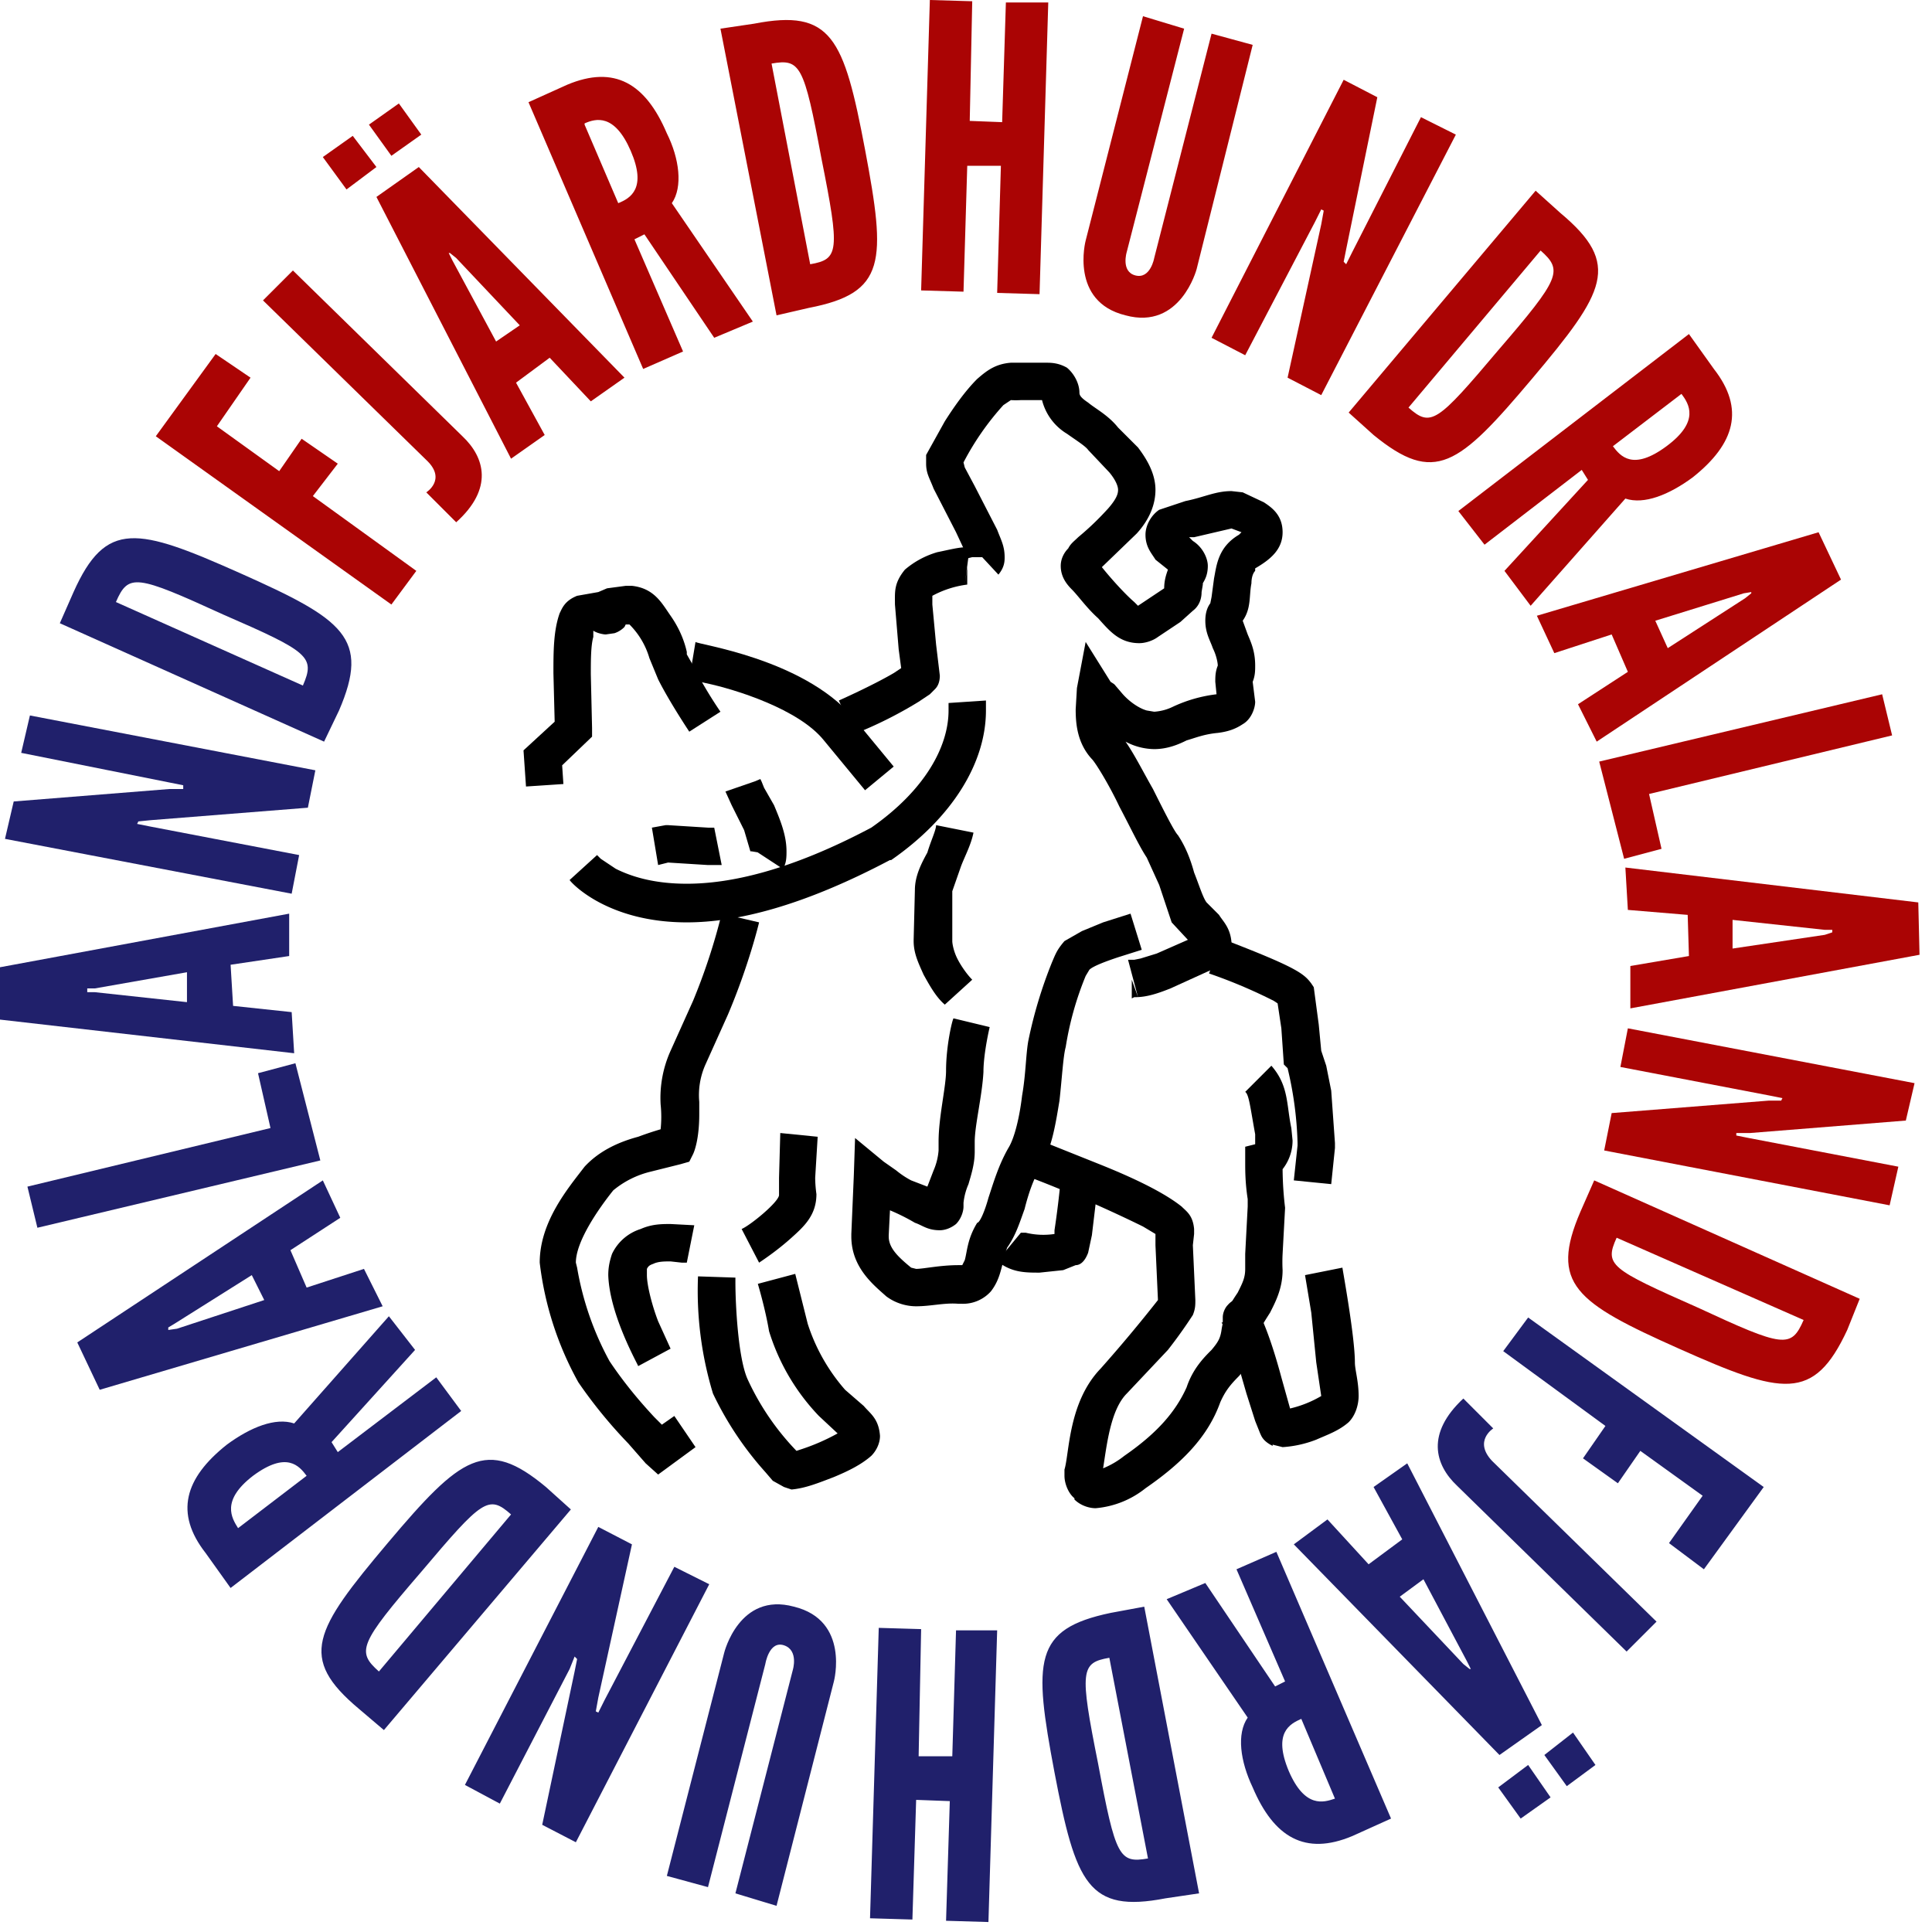
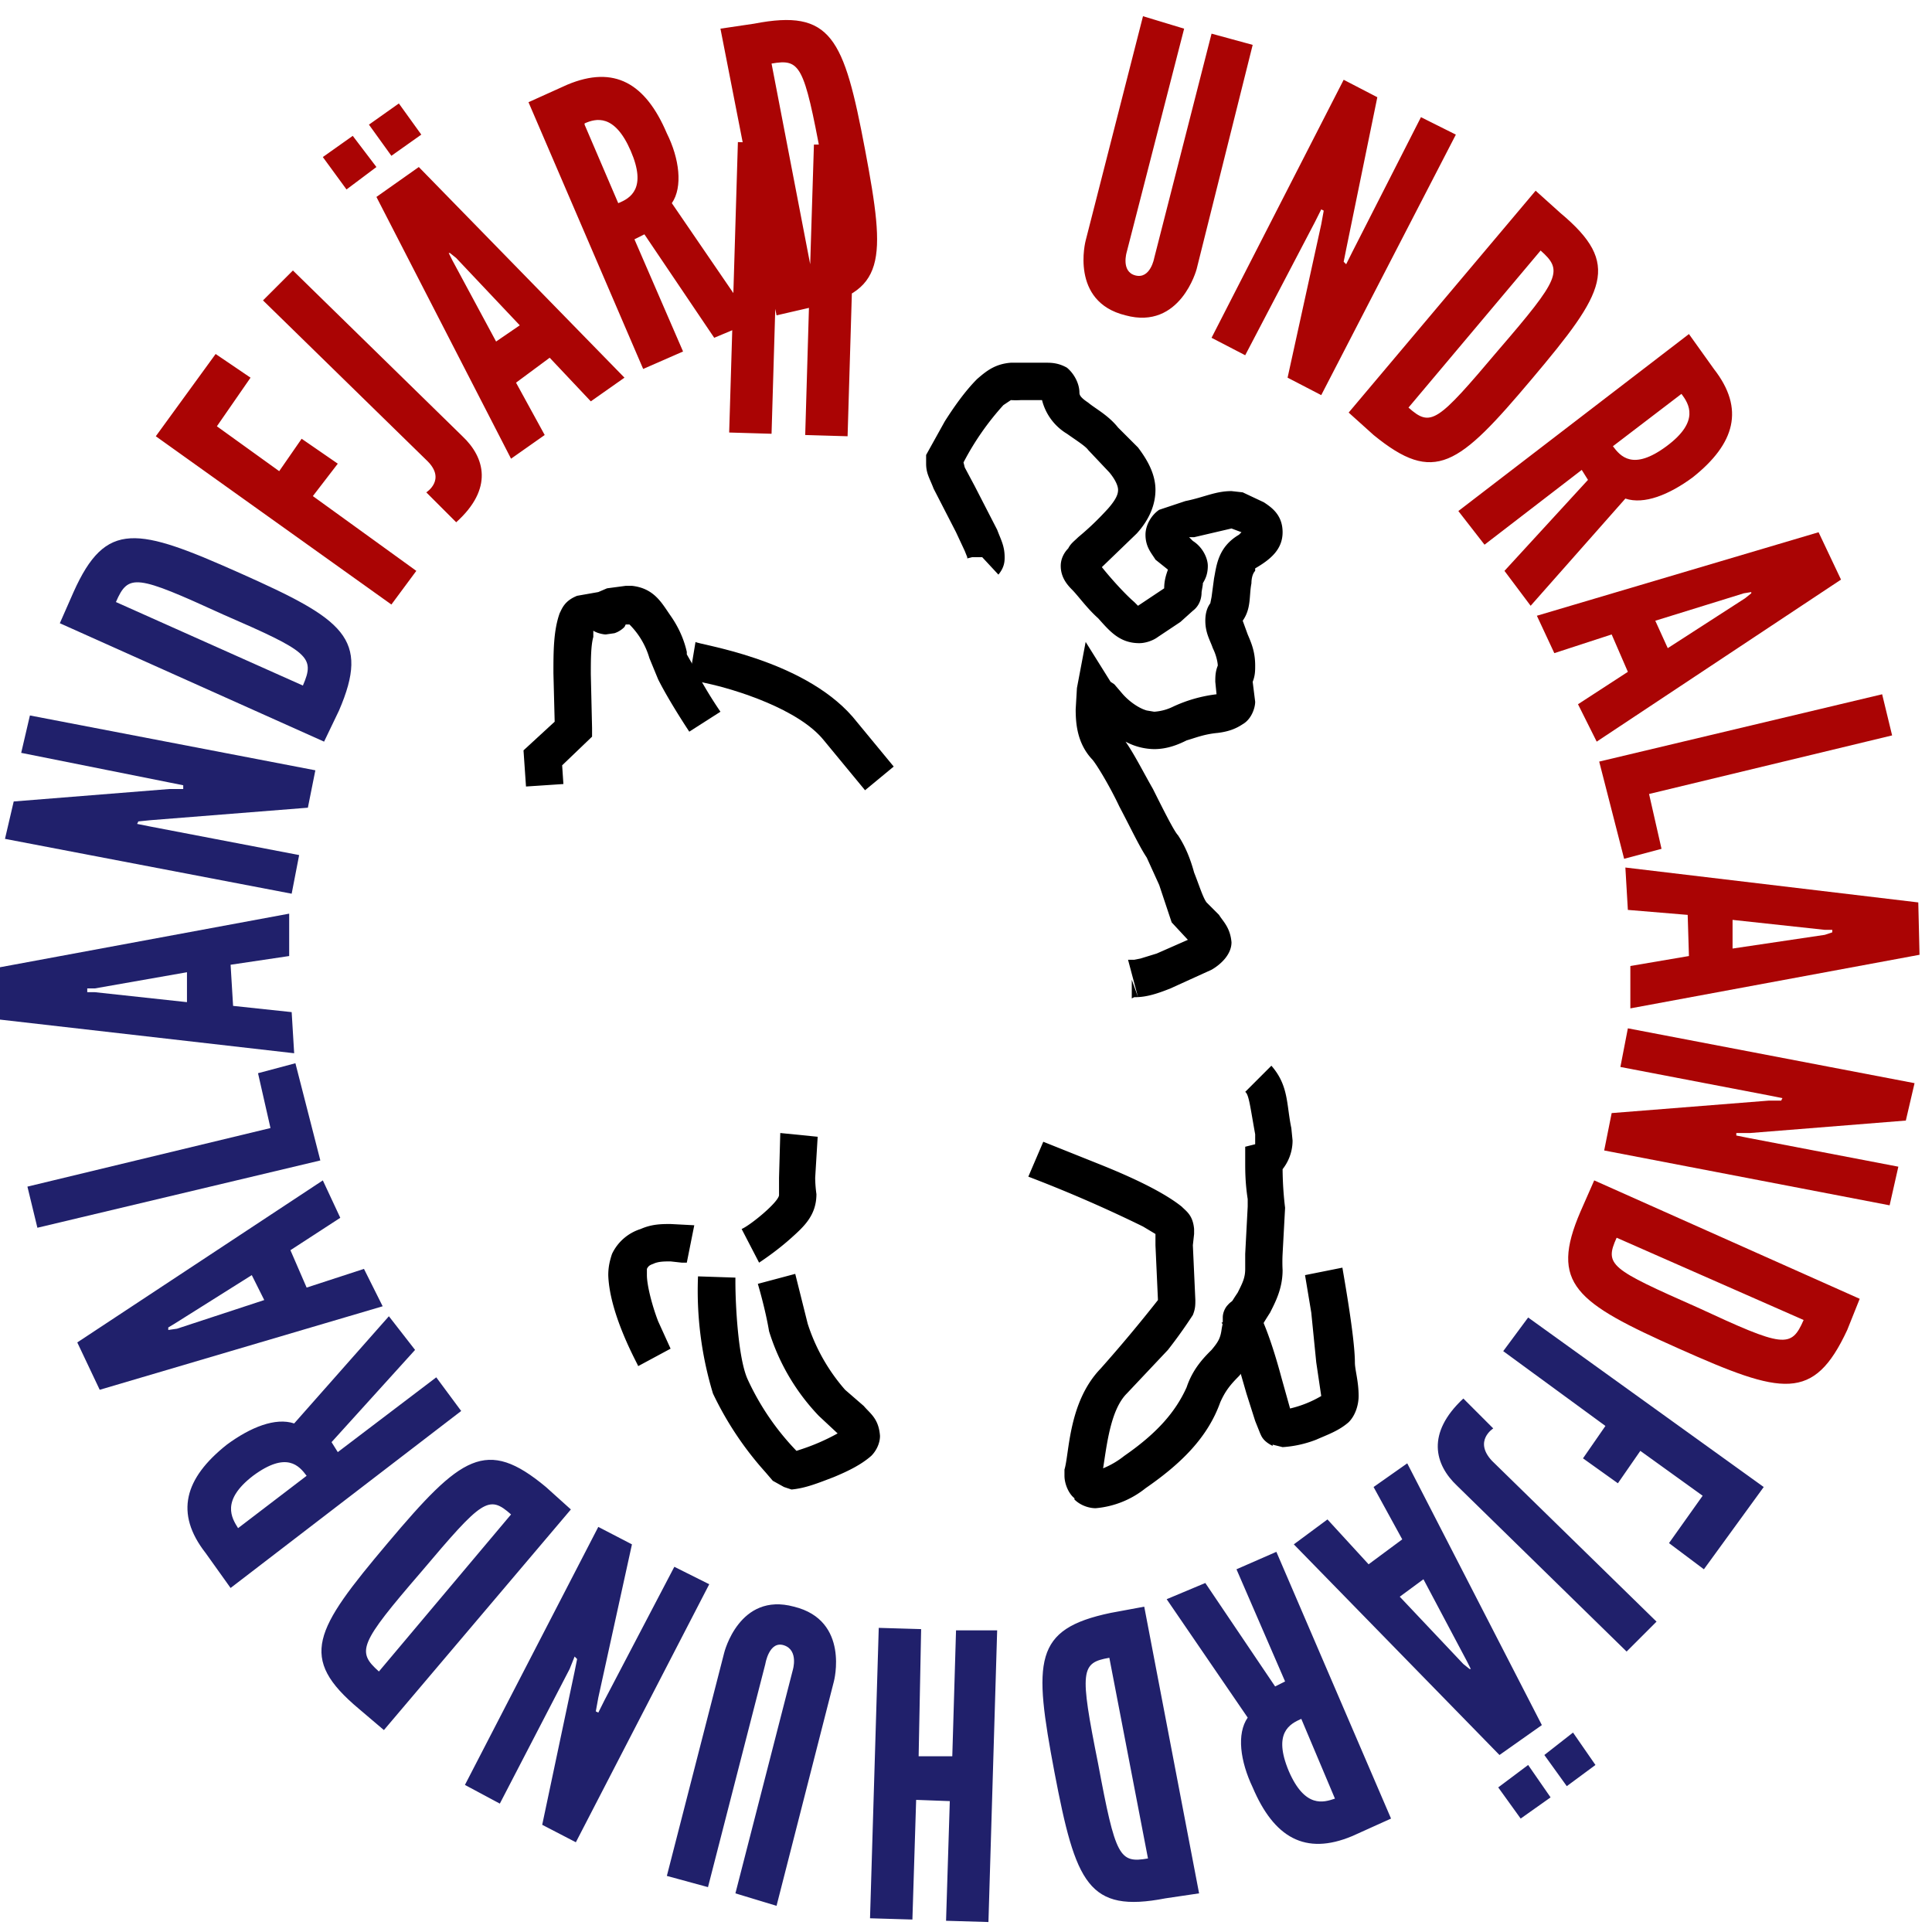
<svg xmlns="http://www.w3.org/2000/svg" fill-rule="evenodd" stroke-linejoin="round" stroke-miterlimit="2" clip-rule="evenodd" viewBox="0 0 155 155">
  <g fill-rule="nonzero">
    <path d="m42 60.2 2.5-2.3-.1-3.9c0-1.7 0-3.4.5-4.8.2-.4.4-1 1.4-1.4l1.7-.3.7-.3 1.5-.2h.5c1.8.2 2.4 1.4 3.1 2.4.7 1 1.1 2 1.3 2.9v.2l.4.7a34.2 34.2 0 0 0 2.3 3.9l-2.5 1.6s-1.6-2.4-2.5-4.2l-.7-1.7a6.3 6.3 0 0 0-1.6-2.7h-.3l-.1.2a2 2 0 0 1-.8.5l-.7.1c-.2 0-.7-.1-1-.3v.5c-.2.7-.2 1.9-.2 3l.1 4.3v.7l-2.4 2.3.1 1.5-3 .2z" />
    <path d="M55.3 54.5zm10.8 4.9c-2-2.5-7.1-4.1-9.5-4.6l-1.3-.3.5-3c.1.2 8.5 1.3 12.6 6l3.3 4-2.3 1.9z" />
-     <path d="m45.7 70.6 2.2-2-.3.3.3-.3.3.3 1.2.8c1.2.6 3 1.2 5.7 1.2 3.4 0 8.2-1 14.8-4.5 4.3-3 6.2-6.5 6.2-9.4v-.6l3-.2v.8c0 4.2-2.7 8.6-7.6 12h-.1c-7 3.7-12.3 5-16.3 5-6.4 0-9.3-3.2-9.4-3.4M77.6 46.9zm-10.3 9.3S70 55 71.7 54l.6-.4-.2-1.5-.3-3.6c0-1-.1-1.7.8-2.8a7 7 0 0 1 2.6-1.4c1-.2 1.7-.4 2.4-.4h.2l-.4 3 .2-1.4v1.4-.3.3a8 8 0 0 0-2.8.9v.7l.3 3.2.3 2.5c0 .7-.3 1-.4 1.1l-.4.4-.9.6a33.3 33.3 0 0 1-5.2 2.6z" />
    <path d="M98 55.6zm-2.2 19.5zm-5 5v-1.5l.5 1.4-.8-3h.5l.5-.1 1.3-.4 2.5-1.1L94 74 93 71l-1-2.2c-.6-.9-1.3-2.4-2.2-4.1-.8-1.7-1.9-3.5-2.2-3.8-1.2-1.3-1.3-2.9-1.3-4l.1-1.7.7-3.7 2 3.2.3.2.6.7c.5.6 1.3 1.2 2 1.4l.6.1a4 4 0 0 0 1.5-.4 11.4 11.4 0 0 1 3.5-1l-.1-1c0-.4 0-.8.2-1.3 0-.2-.1-.8-.4-1.4-.2-.6-.6-1.2-.6-2.2 0-.5.1-1 .4-1.4l.1-.5.2-1.5c.2-1 .3-2.5 2-3.5l.2-.2-.8-.3-3 .7h-.4l.3.3c.8.5 1.2 1.4 1.2 2 0 .8-.3 1.2-.4 1.4v.1l-.1.6c0 .7-.3 1.2-.7 1.5l-1 .9-1.8 1.2c-.4.3-1 .5-1.5.5-1.6 0-2.4-1-3.3-2-.9-.8-1.6-1.8-2.1-2.3-.4-.4-.9-1-.9-1.9 0-.6.3-1.1.6-1.4.2-.4.5-.6.8-.9.6-.5 1.4-1.2 2.4-2.3.7-.8.8-1.2.8-1.5 0-.3-.2-.8-.7-1.4l-1.7-1.8c-.2-.3-1-.8-1.7-1.3a4.4 4.4 0 0 1-2-2.7h-1.7a7 7 0 0 1-.8 0l-.6.4a21.8 21.8 0 0 0-3.2 4.6l.1.4.8 1.5 1.8 3.5c.3.8.6 1.3.6 2.2 0 .3 0 .8-.5 1.4l-1.3-1.4H78l-.4.1v-.1l-.2-.5-.7-1.5-1.8-3.5c-.3-.8-.6-1.2-.6-2v-.7l1.5-2.7c.7-1.1 1.6-2.4 2.6-3.4.7-.6 1.4-1.2 2.7-1.3h2.8c.4 0 1 0 1.7.4.6.5 1 1.3 1 2 0 .2.1.4.7.8.6.5 1.6 1 2.4 2l1.6 1.6c.6.8 1.4 2 1.4 3.4 0 1.2-.5 2.4-1.5 3.5l-2.8 2.7c.8 1 1.9 2.2 2.6 2.8l.3.3 2.1-1.4c0-.7.2-1.2.3-1.5l-1-.8c-.3-.5-.8-1-.8-2 0-.8.5-1.6 1.1-2l2.1-.7c1.5-.3 2.4-.8 3.7-.8l.9.1 1.7.8c.6.4 1.5 1 1.5 2.4s-1 2.2-2.2 2.9v.2c-.2.2-.3.6-.3 1-.2 1 0 2-.7 3l.4 1.1c.3.7.6 1.4.6 2.5 0 .4 0 .8-.2 1.3l.2 1.6c0 .5-.3 1.4-1 1.8-.6.4-1.2.6-2 .7-1.1.1-1.8.4-2.5.6-.6.3-1.5.7-2.6.7a5 5 0 0 1-2.3-.6c.7 1 1.4 2.4 2.2 3.8.8 1.6 1.7 3.4 2 3.7.6.9 1 1.9 1.3 3 .4 1 .7 2 1 2.4l1 1c.3.5.9 1 1 2.2 0 1-.9 1.8-1.6 2.2l-3.3 1.5c-1 .4-1.9.7-2.8.7h-.1z" />
-     <path d="M75.4 95.7zm-4.3 8.3c-1-.9-2.8-2.3-2.8-4.8V99l.2-4.7.1-3 2.3 1.9 1 .7a7 7 0 0 0 1.2.8l1.3.5.5-1.3a5 5 0 0 0 .4-1.6v-.7c0-2 .6-4.4.6-5.7 0-2 .5-4.1.6-4.2l2.9.7s-.5 2.1-.5 3.6c-.1 1.9-.7 4.3-.7 5.6v.8c0 1-.3 1.9-.5 2.6a5.1 5.1 0 0 0-.4 1.5v.3c0 .4-.2 1-.6 1.4-.5.4-1 .5-1.3.5-1 0-1.4-.4-2-.6a16.3 16.3 0 0 0-2-1l-.1 2v.1c0 .9.7 1.6 1.8 2.5l.4.1c.6 0 1.9-.3 3.4-.3H77.2l.2-.4c.2-.7.2-1.7 1-3 .2 0 .6-.9.9-2 .4-1.2.8-2.6 1.6-4 .5-.8.9-2.5 1.1-4.2.3-1.7.3-3.3.5-4.4a36 36 0 0 1 1.9-6.3c.3-.7.4-1 1-1.7l1.4-.8 1.7-.7 2.2-.7.9 2.9-1.9.6c-.9.3-2 .7-2.3 1l-.3.5a25.3 25.3 0 0 0-1.6 5.7c-.2.7-.3 2.5-.5 4.3-.3 1.8-.6 3.8-1.5 5.3-.6 1-1 2.2-1.3 3.4-.4 1.1-.7 2.1-1.4 3.1l-.1.3-.2.8c-.2.6-.3 1.5-1 2.4a3 3 0 0 1-2.3 1H76.9c-1.1-.1-2.2.2-3.4.2-.7 0-1.6-.2-2.4-.8M74.1 78.2c-.4-.9-.8-1.7-.8-2.7v-.1l.1-4c0-1.1.5-2.1 1-3 .3-1 .7-1.8.7-2.2l3 .6c-.2 1-.7 1.9-1 2.7l-.7 2v4c0 .2.1.8.4 1.4.3.6.8 1.3 1.2 1.7l-2.2 2c-.7-.6-1.2-1.5-1.7-2.4M51.8 117.4l-1.4-1.6a38.3 38.3 0 0 1-4-4.9 26 26 0 0 1-3.1-9.6c0-3.3 2.3-6 3.6-7.7 1.2-1.3 2.8-2 4.3-2.4a26 26 0 0 1 1.8-.6 9.6 9.6 0 0 0 0-2 9.2 9.2 0 0 1 .8-4.3l1.8-4a49 49 0 0 0 2.3-7l3 .7s-.8 3.4-2.5 7.4l-1.8 4a6 6 0 0 0-.5 3v1c0 2-.4 3-.5 3.2l-.3.6-.7.2-2.4.6a7.4 7.4 0 0 0-3 1.5c-1.2 1.5-3 4.1-3 5.8l.1.4a24 24 0 0 0 2.6 7.5c1 1.5 2.2 3 3.6 4.5l.6.6 1-.7 1.7 2.5-3 2.2z" />
    <path d="M48.8 102.3c0-.6.1-1.1.3-1.7a3.8 3.8 0 0 1 2.3-2c.9-.4 1.7-.4 2.4-.4l1.9.1-.6 3h-.4l-.9-.1c-.5 0-1 0-1.4.2-.3.1-.4.2-.5.4v.5c0 .8.4 2.4.9 3.7l1 2.2-2.6 1.4c0-.1-2.3-4.1-2.4-7.3M62.9 119.3l-.9-.5-.6-.7a26.3 26.3 0 0 1-4.2-6.3 28.4 28.4 0 0 1-1.2-9.4l3 .1v.4c0 1.6.2 6.1 1 7.8a20.7 20.7 0 0 0 3.9 5.7l.3-.1a16.8 16.8 0 0 0 3-1.3l-1.5-1.4a17.1 17.1 0 0 1-4-6.8c-.3-1.8-.9-3.8-.9-3.8l3-.8 1 4a15 15 0 0 0 3 5.3l1.5 1.3c.5.6 1.2 1 1.3 2.4 0 .6-.3 1.2-.7 1.6-.8.7-1.8 1.2-3 1.7-1.3.5-2.3.9-3.4 1l-.6-.2M102.1 116c-.8-.4-.9-.8-1-1l-.4-1-.7-2.2-1.3-4.5-.1-.2-.1-.2-.2-.3-.3-.5h.1v-.4c0-.4.2-.8.4-1a1.5 1.5 0 0 1 2.3 0v.2a1.3 1.3 0 0 1 .2.2v.2l.3.6.1.3c.5 1.2 1 2.8 1.4 4.3l.7 2.5a8.9 8.9 0 0 0 2.5-1l-.4-2.7-.4-4-.5-3 3-.6c0 .1 1 5.5 1 7.6 0 .6.3 1.5.3 2.7 0 .6-.2 1.5-.8 2.1-.8.7-1.7 1-2.6 1.4a9 9 0 0 1-2.7.6l-.8-.2M62.5 95.8zm-3 2.8c.7-.3 2.9-2.1 3-2.7v-1.4l.1-3.6 3 .3-.2 3.3a10.2 10.2 0 0 0 .1 1.3c0 1.7-1 2.6-2 3.5-1 .9-2 1.6-2.6 2z" />
    <path d="M99.9 87.5zm-7 17zm-6.7 15.7c-.5-.4-.8-1.2-.8-1.8v-.5c.4-1.3.3-5.4 2.9-8.1a118.6 118.6 0 0 0 4.6-5.5l-.2-4.4V99l-1-.6a109.6 109.6 0 0 0-9.2-4l1.2-2.8 4.5 1.8c2.5 1 5.1 2.2 6.6 3.4.4.4.9.7 1 1.8v.4l-.1.9.2 4.4c0 .4 0 .7-.2 1.2a39.2 39.2 0 0 1-2 2.8l-3.3 3.5c-1.3 1.3-1.6 4.1-1.9 6a7 7 0 0 0 1.7-1c2.6-1.8 4.1-3.5 5-5.5.5-1.5 1.4-2.4 2-3 .5-.6.7-.9.8-1.6.2-1.4.9-2.4 1.3-3 .4-.8.6-1.2.6-1.9v-1.2l.2-3.8v-.6c-.2-1.3-.2-2.3-.2-2.9V92l.8-.2v-.8c-.4-2.2-.5-3.2-.8-3.4l2.1-2.1c1.4 1.6 1.2 3.1 1.6 5l.1 1c0 1-.4 1.8-.8 2.3a27.2 27.2 0 0 0 .2 3.1l-.2 3.7a12.4 12.4 0 0 0 0 1.3c0 1.5-.6 2.6-1 3.4-.5.8-.8 1.2-1 2 0 1.4-.9 2.4-1.5 3.1-.7.7-1.1 1.2-1.5 2.1-1 2.8-3.1 4.9-6 6.9a7.4 7.4 0 0 1-4 1.6c-.5 0-1.2-.2-1.7-.7" />
-     <path d="M80 101.2zm0 0 1.9-2.3h-.1.5a6 6 0 0 0 2.3.1v-.3a72.7 72.7 0 0 0 .5-4.1l3 .3-.5 4.2-.3 1.4c-.3.8-.7 1-1 1l-1 .4-1.9.2c-1.2 0-2.3 0-3.5-1M97 78.1zm6.8 16.6.3-2.8v-.2a28.8 28.8 0 0 0-.8-6l-.3-.3-.2-2.9-.3-2-.3-.2a41 41 0 0 0-5.2-2.2l1-2.8c6 2.3 6.6 2.8 7.2 3.6l.2.3.4 3 .2 2.1.4 1.2.4 2 .3 4.2v.4l-.3 2.9zM53.6 69.2l-.8.2-.5-3 1.1-.2h.2l3.2.2h.5l.6 3h-1.1l-3.2-.2M58.2 63.5zm2 4.5.7.4-.6-.1h-.1l-.5-1.7-1-2-.5-1.1 2.9-1-.8.3.7-.3.1.2.2.5.8 1.4c.5 1.2 1 2.4 1 3.7 0 .4 0 1-.3 1.4z" />
    <g fill="#aa0404">
-       <path d="m20.1 30.3-2.7 3.9 5 3.6 1.8-2.6 2.9 2-2 2.6 8.3 6-2 2.7L12.5 35l4.8-6.6zM34.2 39.5s1.6-1 .1-2.5L21.1 24.1l2.4-2.4L37.1 35c1.8 1.7 2.5 4.2-.5 6.9zM36.6 20.7l-.5-.4H36l.3.6 3.5 6.5 1.9-1.3zM41 36.8l-10.8-21 3.4-2.4 16.5 16.9-2.7 1.9-3.3-3.5-2.7 2 2.3 4.2zM29.6 10 32 8.3l1.8 2.5-2.4 1.7zm-3.7 2.6 2.4-1.7 1.9 2.5-2.4 1.8zM46.9 10l2.7 6.3c1-.4 2.3-1.2 1-4.2-1.3-3-2.8-2.6-3.7-2.2m10.4 17.2-5.6-8.3-.8.4 3.9 9-3.2 1.4-9.2-21.4 3.1-1.4c3.8-1.6 6.3-.1 8 3.9 1 2 1.3 4.3.4 5.6l6.5 9.5zM65 21.2c2.3-.4 2.4-1 .9-8.5-1.4-7.5-1.7-8-4-7.6zm-.1 3.5-2.6.6-4.5-23 2.7-.4C66.7.7 67.7 3 69.4 12c1.7 9 1.7 11.5-4.5 12.7M80.3 13.3h-2.7l-.3 10.1-3.4-.1.7-23.3 3.4.1-.2 9.6 2.6.1.3-9.6h3.4l-.7 23.4-3.4-.1zM100.5 3.6l-4.5 18s-1.3 4.9-5.7 3.7c-4.5-1.1-3.2-6-3.2-6l4.6-18 3.3 1-4.6 17.9s-.5 1.6.7 1.9c1.2.3 1.5-1.4 1.5-1.4l4.6-18zM106 18l.2-1.1-.2-.1-.5 1-5.6 10.7-2.7-1.4 10.6-20.7 2.7 1.4L108 20l-.2 1 .2.2.5-1 5.5-10.8 2.8 1.4L106 31.7l-2.7-1.4zM113 32.7c1.8 1.6 2.3 1.2 7.2-4.6 5-5.8 5.2-6.4 3.4-8zm-2.8 2.2-2-1.8 15-17.8 2 1.8c4.9 4.1 3.6 6.3-2.3 13.3-5.9 7-7.8 8.5-12.7 4.5M134.9 31.6l-5.5 4.2c.6.8 1.6 2 4.3 0s1.8-3.4 1.2-4.2m-14.2 14.2 6.7-7.3-.5-.8-7.8 6L117 41l18.5-14.2 2 2.8c2.5 3.2 1.7 6-1.7 8.7-1.9 1.4-3.9 2.2-5.4 1.7l-7.6 8.6zM140 48l.5-.4v-.1l-.6.1-7.1 2.2 1 2.2zm-16.7 1.4 22.6-6.7 1.8 3.8-19.6 13-1.5-3 4-2.6-1.3-3-4.6 1.5zM151 55.7l.8 3.3-19.5 4.7 1 4.4-3 .8-2-7.8zM146.4 75l.6-.2v-.2h-.6l-7.4-.8v2.3zm-16-5.4 23.5 2.8.1 4.2-23.2 4.3v-3.4l4.7-.8-.1-3.3-4.8-.4zM141.9 88.3h1l.1-.2-1-.2-12-2.3.6-3.1 23 4.4-.7 3-12.5 1h-1.1v.2l1 .2 12 2.3-.7 3.1-22.9-4.4.6-3zM129.7 99.3c-1 2.2-.5 2.5 6.5 5.6 6.9 3.2 7.5 3.3 8.5 1zm-2.9-2.1 1.1-2.5 21.3 9.5-1 2.5c-2.7 5.8-5.2 5.2-13.5 1.5s-10.4-5.2-7.9-11" />
+       <path d="m20.1 30.3-2.7 3.9 5 3.6 1.8-2.6 2.9 2-2 2.6 8.3 6-2 2.7L12.5 35l4.8-6.6zM34.2 39.5s1.6-1 .1-2.5L21.1 24.1l2.4-2.4L37.1 35c1.8 1.7 2.5 4.2-.5 6.9zM36.6 20.7l-.5-.4H36l.3.6 3.5 6.5 1.9-1.3zM41 36.8l-10.8-21 3.4-2.4 16.5 16.9-2.7 1.9-3.3-3.5-2.7 2 2.3 4.2zM29.6 10 32 8.3l1.8 2.5-2.4 1.7zm-3.7 2.6 2.4-1.7 1.9 2.5-2.4 1.8zM46.9 10l2.7 6.3c1-.4 2.3-1.2 1-4.2-1.3-3-2.8-2.6-3.7-2.2m10.4 17.2-5.6-8.3-.8.4 3.9 9-3.2 1.4-9.2-21.4 3.1-1.4c3.8-1.6 6.3-.1 8 3.9 1 2 1.3 4.3.4 5.6l6.5 9.5zM65 21.2c2.3-.4 2.4-1 .9-8.5-1.4-7.5-1.7-8-4-7.6zm-.1 3.5-2.6.6-4.5-23 2.7-.4C66.7.7 67.7 3 69.4 12c1.7 9 1.7 11.5-4.5 12.7h-2.7l-.3 10.1-3.4-.1.7-23.3 3.4.1-.2 9.6 2.6.1.3-9.6h3.4l-.7 23.4-3.4-.1zM100.5 3.6l-4.5 18s-1.3 4.9-5.7 3.7c-4.5-1.1-3.2-6-3.2-6l4.6-18 3.3 1-4.6 17.9s-.5 1.6.7 1.9c1.2.3 1.5-1.4 1.5-1.4l4.6-18zM106 18l.2-1.1-.2-.1-.5 1-5.6 10.7-2.7-1.4 10.6-20.7 2.7 1.4L108 20l-.2 1 .2.2.5-1 5.5-10.8 2.8 1.4L106 31.7l-2.7-1.4zM113 32.7c1.8 1.6 2.3 1.2 7.2-4.6 5-5.8 5.2-6.4 3.4-8zm-2.8 2.2-2-1.8 15-17.8 2 1.8c4.9 4.1 3.6 6.3-2.3 13.3-5.9 7-7.8 8.5-12.7 4.5M134.9 31.6l-5.5 4.2c.6.8 1.6 2 4.3 0s1.8-3.4 1.2-4.2m-14.2 14.2 6.7-7.3-.5-.8-7.8 6L117 41l18.5-14.2 2 2.8c2.5 3.2 1.7 6-1.7 8.7-1.9 1.4-3.9 2.2-5.4 1.7l-7.6 8.6zM140 48l.5-.4v-.1l-.6.1-7.1 2.2 1 2.2zm-16.7 1.4 22.6-6.7 1.8 3.8-19.6 13-1.5-3 4-2.6-1.3-3-4.6 1.5zM151 55.7l.8 3.3-19.5 4.7 1 4.4-3 .8-2-7.8zM146.4 75l.6-.2v-.2h-.6l-7.4-.8v2.3zm-16-5.4 23.5 2.8.1 4.2-23.2 4.3v-3.4l4.7-.8-.1-3.3-4.8-.4zM141.9 88.3h1l.1-.2-1-.2-12-2.3.6-3.1 23 4.4-.7 3-12.5 1h-1.1v.2l1 .2 12 2.3-.7 3.1-22.9-4.4.6-3zM129.7 99.3c-1 2.2-.5 2.5 6.5 5.6 6.9 3.2 7.5 3.3 8.5 1zm-2.9-2.1 1.1-2.5 21.3 9.5-1 2.5c-2.7 5.8-5.2 5.2-13.5 1.5s-10.4-5.2-7.9-11" />
    </g>
    <path fill="#20206b" d="m133.9 123.8 2.7-3.8-5-3.6-1.8 2.6-2.8-2 1.8-2.6-8.2-6 2-2.7 18.9 13.6-4.8 6.6zM119.8 114.6s-1.6 1-.1 2.6l13.2 12.9-2.4 2.4-13.6-13.3c-1.8-1.7-2.5-4.2.5-7zM128 141.6l-2.3 1.7-1.8-2.5 2.3-1.8zm-3.6 2.6-2.4 1.7-1.8-2.5 2.4-1.8zm-7-10.7.5.4h.1l-.3-.6-3.5-6.6-1.9 1.4zm-4.5-16.1 10.8 21-3.4 2.4-16.5-16.9 2.7-2 3.3 3.6 2.7-2-2.3-4.2zM107.1 144.3l-2.7-6.4c-.9.4-2.3 1.1-1 4.2 1.3 3 2.8 2.5 3.7 2.2M96.7 127l5.6 8.3.8-.4-3.9-9 3.2-1.4 9.2 21.4-3.1 1.4c-3.8 1.6-6.3.1-8-3.9-1-2.1-1.3-4.3-.4-5.6l-6.5-9.5zM89 133c-2.3.4-2.4 1-.9 8.5 1.4 7.5 1.7 8 4 7.6zm.1-3.6 2.7-.5 4.4 23-2.7.4c-6.2 1.2-7.2-1.2-8.9-10.1-1.7-9-1.7-11.5 4.5-12.8M73.7 140.9h2.7l.3-10.1H80l-.7 23.4-3.4-.1.3-9.6-2.7-.1-.3 9.6-3.4-.1.7-23.3 3.4.1zM53.5 150.5l4.6-17.9s1.2-4.9 5.6-3.7c4.5 1.1 3.2 6 3.2 6l-4.6 18-3.3-1 4.6-17.9s.5-1.6-.7-2-1.5 1.5-1.5 1.5l-4.6 17.9zM48 136.2l-.2 1.1.2.1.5-1 5.6-10.7 2.8 1.4-10.7 20.7-2.7-1.4 2.6-12.3.2-1-.2-.2-.4 1-5.6 10.8-2.8-1.5L48 122.5l2.7 1.4zM41 121.5c-1.8-1.6-2.3-1.2-7.2 4.6-5 5.8-5.2 6.4-3.4 8zm2.8-2.2 2 1.8-15 17.7-2-1.7c-4.9-4.1-3.6-6.3 2.3-13.3 5.9-7 7.9-8.5 12.7-4.5M19.1 122.6l5.5-4.2c-.6-.8-1.6-2-4.3 0-2.6 2-1.7 3.4-1.2 4.2m14.2-14.3-6.7 7.4.5.8 7.9-6 2 2.7-18.5 14.2-2-2.8c-2.5-3.2-1.7-6 1.7-8.7 1.9-1.4 3.9-2.2 5.4-1.7l7.6-8.6zM14 106.2l-.5.3v.2l.7-.1 7-2.3-1-2zm16.7-1.4L8 111.5l-1.8-3.8 19.7-13 1.4 3-4 2.6 1.3 3 4.6-1.5zM3 98.5l-.8-3.3 19.5-4.7-1-4.4 3-.8 2 7.8zM7.6 79.3H7v.3h.6l7.4.8V78zm16 5.2L0 81.8 0 77.6l23.2-4.3v3.4l-4.7.7.2 3.3 4.7.5zM12.1 65.8l-1 .1-.1.2 1 .2 12 2.3-.6 3.1-23-4.4.7-3 12.5-1h1.1V63l-1-.2-12-2.4.7-3 22.9 4.4-.6 3zM24.3 55c1-2.3.5-2.7-6.4-5.7-7-3.2-7.6-3.3-8.6-1zm2.9 2L26 59.5 4.8 50l1.1-2.5c2.6-5.8 5.1-5.2 13.4-1.5s10.4 5.2 7.9 11" />
  </g>
</svg>